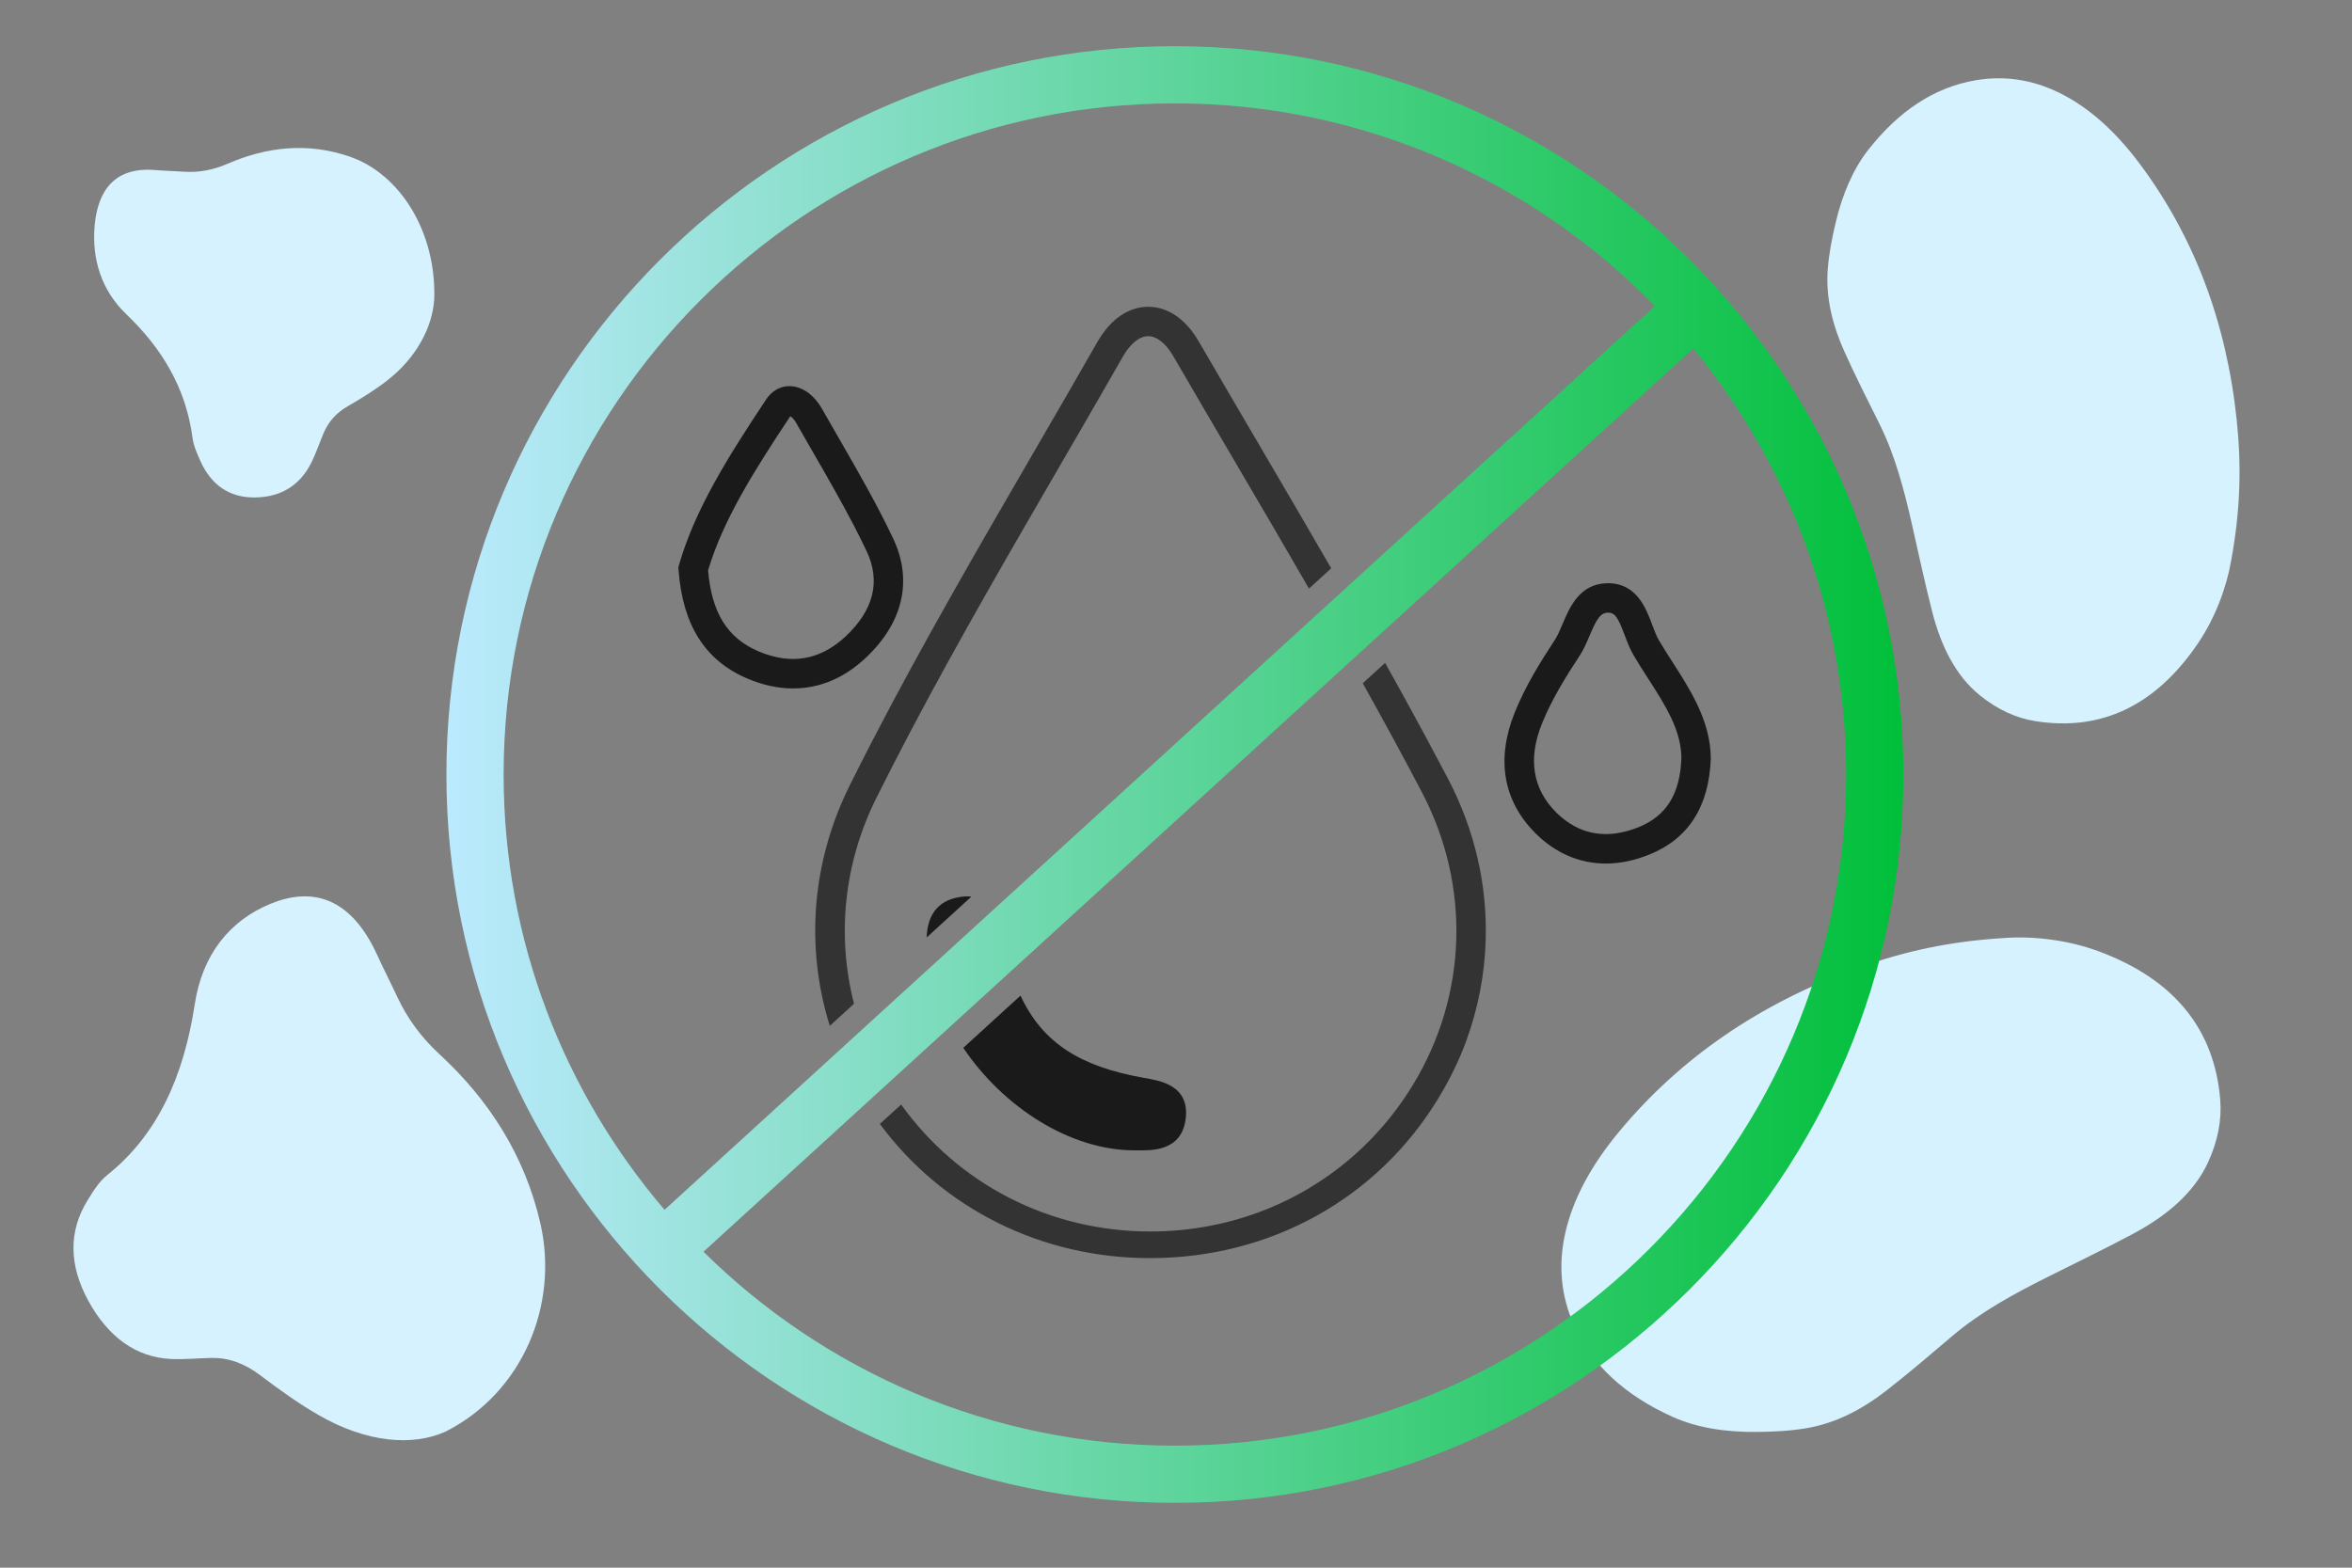
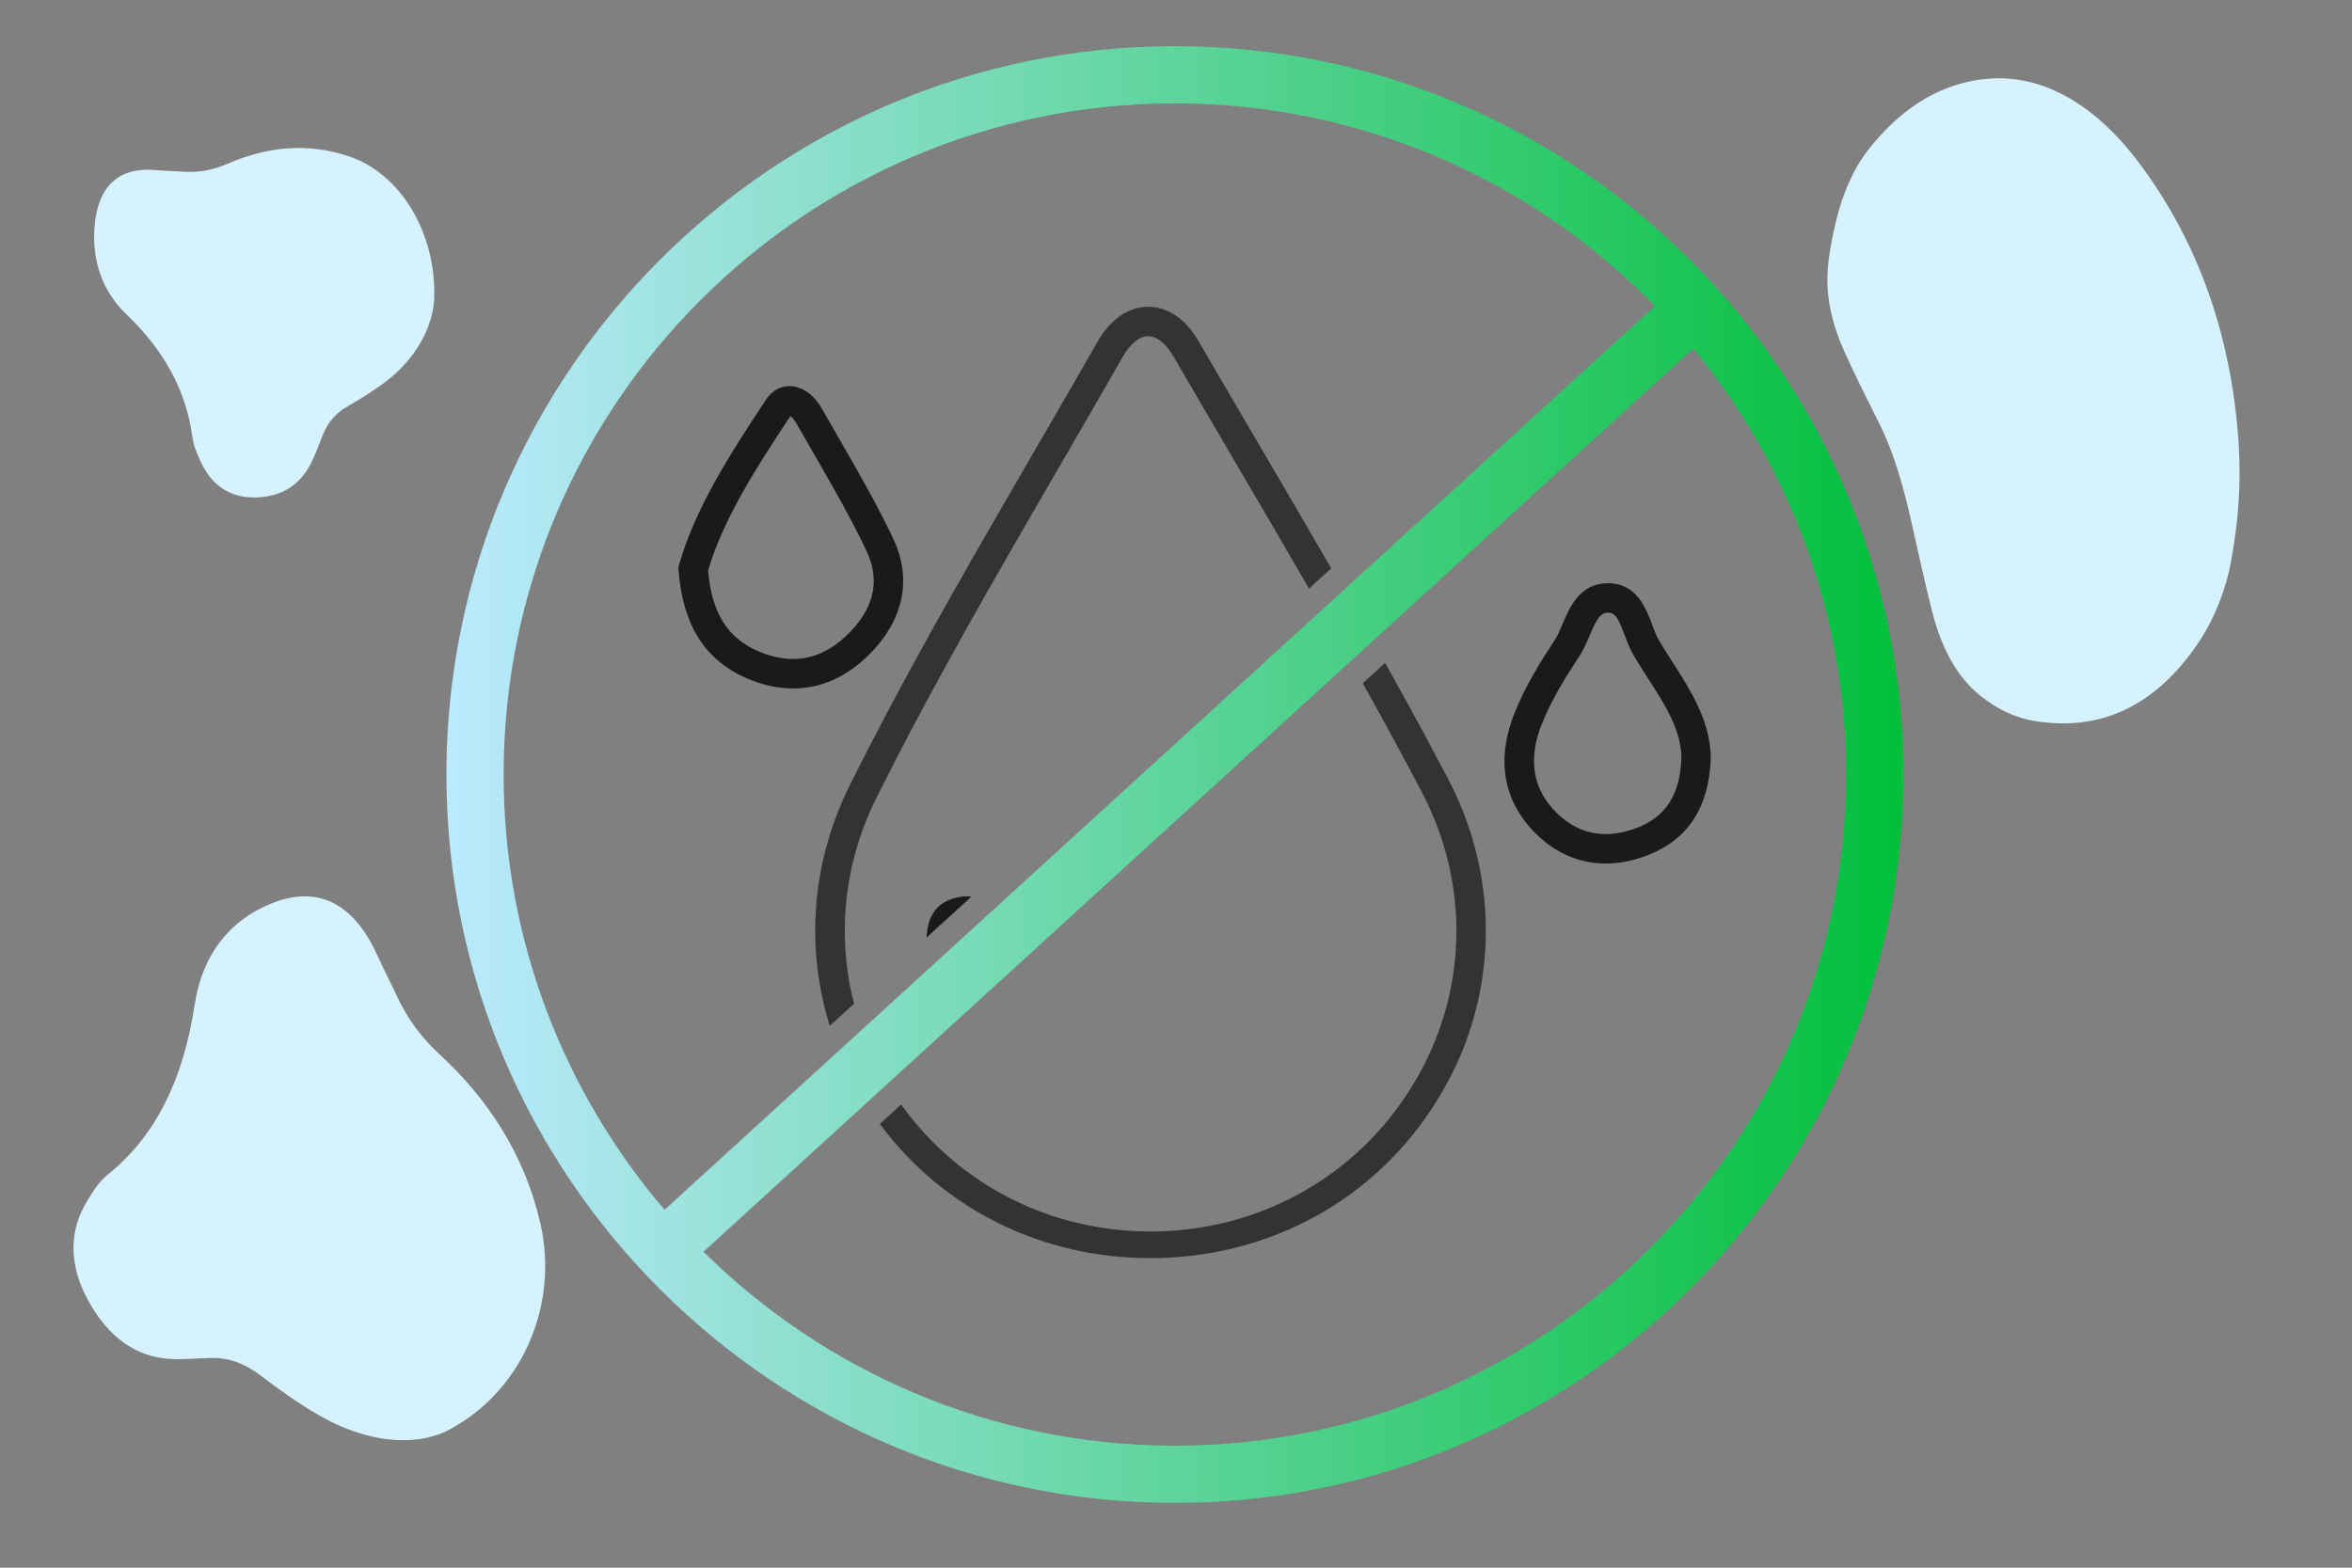
<svg xmlns="http://www.w3.org/2000/svg" xml:space="preserve" viewBox="0 0 240 160" height="160px" width="240px" y="0px" x="0px" id="Layer_1" version="1.1">
  <rect x="0" y="0" width="240" height="160" fill="#808080" stroke="none" />
  <g>
    <g>
      <path d="M227.67,57.216c0.957-5.224,1.053-9.68,0.57-14.309    c-1.053-10.096-4.385-18.751-9.816-26.077c-2.427-3.275-5.158-5.806-8.223-7.325c-2.875-1.425-5.742-1.797-8.584-1.317    c-4.286,0.722-7.901,3.194-10.962,7.083c-1.58,2.012-2.665,4.575-3.355,7.508c-0.353,1.501-0.666,3.065-0.792,4.674    c-0.232,2.958,0.515,5.81,1.708,8.457c1.128,2.505,2.357,4.931,3.57,7.364c1.589,3.189,2.51,6.703,3.319,10.28    c0.67,2.956,1.302,5.925,2.05,8.853c0.921,3.617,2.455,6.619,4.901,8.584c1.801,1.447,3.69,2.301,5.627,2.608    c6.709,1.065,12.289-1.553,16.636-7.993C226.053,63.036,227.216,59.892,227.67,57.216z" fill="#D6F2FE" clip-rule="evenodd" fill-rule="evenodd" />
    </g>
  </g>
  <g>
    <g>
-       <path d="M204.563,95.732c-5.638,0.336-10.264,1.367-14.923,3.04    c-10.159,3.648-18.255,9.282-24.442,16.746c-2.768,3.337-4.69,6.799-5.481,10.348c-0.744,3.329-0.4,6.386,0.814,9.197    c1.832,4.241,5.301,7.348,10.096,9.521c2.476,1.123,5.4,1.592,8.603,1.561c1.641-0.018,3.335-0.09,5.028-0.367    c3.114-0.512,5.87-2.004,8.303-3.91c2.301-1.798,4.493-3.683,6.701-5.553c2.891-2.448,6.287-4.291,9.774-6.032    c2.884-1.441,5.791-2.848,8.626-4.361c3.501-1.869,6.213-4.215,7.623-7.238c1.037-2.227,1.439-4.393,1.268-6.473    c-0.6-7.196-4.719-12.293-12.475-15.147C210.984,95.926,207.441,95.521,204.563,95.732z" fill="#D6F2FE" clip-rule="evenodd" fill-rule="evenodd" />
-     </g>
+       </g>
  </g>
  <g>
    <g>
      <g>
        <path d="M45.486,146.1c7.832-3.974,11.568-12.918,9.651-21.256     c-1.595-6.927-5.247-12.589-10.287-17.242c-1.825-1.685-3.251-3.583-4.322-5.88c-0.663-1.422-1.386-2.816-2.034-4.243     c-2.768-6.081-6.816-6.923-10.915-5.226c-4.149,1.716-6.933,5.165-7.709,10.253c-1.124,7.368-3.791,13.32-8.931,17.424     c-0.827,0.659-1.446,1.668-2.035,2.628c-1.857,3.032-1.939,6.494,0.136,10.252c2.022,3.662,4.847,5.713,8.372,5.888     c1.388,0.067,2.75-0.077,4.126-0.106c1.744-0.039,3.38,0.531,5.019,1.771c1.954,1.48,3.956,2.916,6.019,4.099     C37.455,147.258,42.15,147.625,45.486,146.1z" fill="#D6F2FE" clip-rule="evenodd" fill-rule="evenodd" />
      </g>
    </g>
  </g>
  <g>
    <g>
      <g>
        <path d="M44.312,30.521c0.215-6.878-3.509-12.771-8.613-14.532     c-4.244-1.462-8.423-1.037-12.474,0.722c-1.466,0.638-2.928,0.921-4.498,0.81c-0.974-0.069-1.949-0.085-2.92-0.166     c-4.138-0.34-5.822,2.144-6.142,5.603c-0.325,3.501,0.704,6.7,3.231,9.12c3.658,3.502,6.081,7.548,6.751,12.616     c0.108,0.816,0.469,1.617,0.812,2.379c1.083,2.403,2.938,3.743,5.604,3.699c2.602-0.04,4.569-1.232,5.731-3.603     c0.458-0.932,0.791-1.927,1.193-2.887c0.506-1.219,1.312-2.139,2.482-2.811c1.393-0.803,2.778-1.653,4.046-2.641     C42.509,36.497,44.129,33.388,44.312,30.521z" fill="#D6F2FE" clip-rule="evenodd" fill-rule="evenodd" />
      </g>
    </g>
  </g>
  <linearGradient y2="79.049" x2="194.222" y1="79.049" x1="45.551" gradientUnits="userSpaceOnUse" id="SVGID_1_">
    <stop style="stop-color:#BBEAFE" offset="0" />
    <stop style="stop-color:#01BF3A" offset="1" />
  </linearGradient>
  <path d="M119.887,4.714c-40.988,0-74.335,33.347-74.335,74.335s33.347,74.335,74.335,74.335  s74.335-33.347,74.335-74.335S160.875,4.714,119.887,4.714z M119.887,10.551c19.182,0,36.537,7.936,48.983,20.685L67.812,123.474  c-10.227-11.97-16.422-27.482-16.422-44.424C51.389,41.28,82.117,10.551,119.887,10.551z M119.887,147.547  c-18.732,0-35.727-7.565-48.105-19.792l100.997-92.181c9.746,11.835,15.606,26.983,15.606,43.476  C188.384,116.819,157.656,147.547,119.887,147.547z" fill="url(#SVGID_1_)" />
  <g>
    <path d="M173.139,71.801c-0.703-1.456-1.576-2.83-2.443-4.179c-0.492-0.764-0.984-1.529-1.44-2.308   c-0.235-0.402-0.439-0.948-0.655-1.526c-0.634-1.698-1.593-4.264-4.52-4.264l-0.16,0.003c-2.75,0.091-3.748,2.445-4.477,4.165   c-0.259,0.611-0.504,1.188-0.785,1.615c-1.481,2.253-3.002,4.708-4.087,7.394c-1.935,4.788-1.194,9.067,2.143,12.377   c2.016,2,4.482,3.057,7.132,3.057c0,0,0,0,0,0c1.082,0,2.193-0.173,3.317-0.516c0.375-0.114,0.75-0.247,1.127-0.399   c3.993-1.607,6.105-4.888,6.281-9.817C174.554,75.345,173.966,73.515,173.139,71.801z M167.17,84.438   c-0.357,0.144-0.709,0.258-1.059,0.357c-0.092,0.026-0.184,0.048-0.275,0.071c-0.294,0.074-0.585,0.134-0.872,0.175   c-0.054,0.008-0.109,0.019-0.163,0.026c-1.11,0.138-2.17,0.036-3.163-0.311c-0.002-0.001-0.004-0.002-0.007-0.002   c-0.646-0.227-1.263-0.561-1.849-0.992c-0.051-0.037-0.101-0.076-0.151-0.115c-0.274-0.212-0.544-0.44-0.804-0.698   c-2.444-2.425-2.94-5.494-1.474-9.123c0.987-2.443,2.416-4.745,3.813-6.869c0.43-0.654,0.741-1.385,1.041-2.092   c0.735-1.733,1.101-2.314,1.875-2.339c0.171,0,0.32,0.027,0.458,0.097c0.413,0.209,0.724,0.806,1.251,2.217   c0.251,0.671,0.511,1.366,0.876,1.991c0.477,0.815,0.992,1.616,1.506,2.415c1.735,2.697,3.374,5.244,3.4,8.117   C171.441,81.033,170.042,83.282,167.17,84.438z" fill="#1A1A1A" />
    <path d="M88.28,67.197c3.877-3.606,4.889-7.959,2.85-12.256c-1.667-3.514-3.635-6.924-5.537-10.223   c-0.587-1.019-1.175-2.037-1.753-3.058c-0.617-1.087-1.804-2.25-3.288-2.25c-0.95,0-1.795,0.485-2.379,1.365   c-3.889,5.862-7.242,11.177-8.88,16.864l-0.074,0.257l0.02,0.268c0.414,5.637,2.718,9.268,7.046,11.1   c1.566,0.663,3.128,0.999,4.641,0.999c0,0,0,0,0,0c1.682,0,3.28-0.403,4.775-1.202C86.599,68.583,87.459,67.96,88.28,67.197z    M72.251,58.212c1.546-5.173,4.718-10.195,8.395-15.738c0.157,0.105,0.393,0.33,0.583,0.666c0.583,1.028,1.174,2.053,1.765,3.078   c1.404,2.435,2.845,4.933,4.16,7.466c0.438,0.844,0.862,1.693,1.266,2.544c1.473,3.104,0.738,6.056-2.183,8.773   c-0.288,0.268-0.583,0.503-0.881,0.723c-0.059,0.043-0.117,0.087-0.177,0.129c-0.301,0.211-0.607,0.404-0.918,0.567   c-0.02,0.01-0.041,0.019-0.06,0.029c-0.321,0.165-0.647,0.305-0.978,0.419c-0.016,0.006-0.032,0.013-0.048,0.018   c-0.347,0.117-0.699,0.207-1.057,0.269c-0.012,0.001-0.023,0.003-0.034,0.005c-0.708,0.119-1.437,0.125-2.182,0.027   c-0.068-0.009-0.136-0.023-0.204-0.034c-0.287-0.045-0.576-0.108-0.868-0.186c-0.097-0.025-0.194-0.05-0.291-0.079   c-0.359-0.107-0.721-0.23-1.086-0.385C74.238,65.141,72.626,62.579,72.251,58.212z" fill="#1A1A1A" />
  </g>
  <g>
-     <path d="M115.768,117.406h0.02c0.013,0,0.025,0,0.038,0h0.258c1.335,0,4.461,0.157,4.899-3.182   c0.463-3.535-2.756-3.95-4.302-4.225c-6.514-1.158-10.308-3.584-12.548-8.386l-5.839,5.33   C102.368,112.996,109.191,117.406,115.768,117.406z" fill="#1A1A1A" />
    <path d="M99.12,91.514c-0.131-0.013-0.258-0.03-0.401-0.03c-0.217,0-0.452,0.017-0.704,0.053   c-2.758,0.402-3.39,2.4-3.458,4.142L99.12,91.514z" fill="#1A1A1A" />
  </g>
  <g>
    <path d="M145.102,80.878c4.977,9.505,4.645,20.639-0.888,29.783c-1.423,2.352-3.117,4.466-5.033,6.316   c-5.744,5.547-13.456,8.707-21.797,8.711c-10.269-0.003-19.589-4.809-25.432-12.958l-2.171,1.982   c6.427,8.686,16.532,13.694,27.572,13.694h0.01c12.181,0,23.179-6.021,29.418-16.333c1.14-1.884,2.079-3.774,2.817-5.787   c1.229-3.353,1.898-6.811,2.003-10.324c0.168-5.62-1.107-11.255-3.841-16.476c-0.749-1.43-1.508-2.858-2.275-4.284   c-1.359-2.524-2.745-5.042-4.147-7.548l-2.28,2.081C141.123,73.434,143.15,77.15,145.102,80.878z" fill="#333333" />
    <path d="M89.401,81.49c2.292-4.605,4.72-9.184,7.219-13.725c2.598-4.721,5.265-9.397,7.934-14.017   c1.153-1.995,2.303-3.983,3.448-5.955c2.203-3.796,4.406-7.592,6.579-11.401c0.754-1.322,1.695-2.08,2.581-2.08   c0.877,0,1.81,0.743,2.561,2.038c2.118,3.653,4.256,7.296,6.394,10.94c2.47,4.209,4.97,8.478,7.454,12.781l2.266-2.068   c-2.379-4.116-4.769-8.203-7.132-12.231c-2.135-3.64-4.27-7.278-6.385-10.927c-1.156-1.994-2.702-3.204-4.414-3.475   c-0.245-0.039-0.493-0.059-0.743-0.059c-2.022,0-3.864,1.276-5.186,3.593c-2.17,3.803-4.369,7.592-6.569,11.381   c-5.573,9.601-11.311,19.488-16.507,29.546c-0.743,1.437-1.474,2.877-2.192,4.321c-3.892,7.825-4.544,16.524-2.038,24.549   l2.473-2.257C85.372,95.527,86.098,88.132,89.401,81.49z" fill="#333333" />
  </g>
</svg>